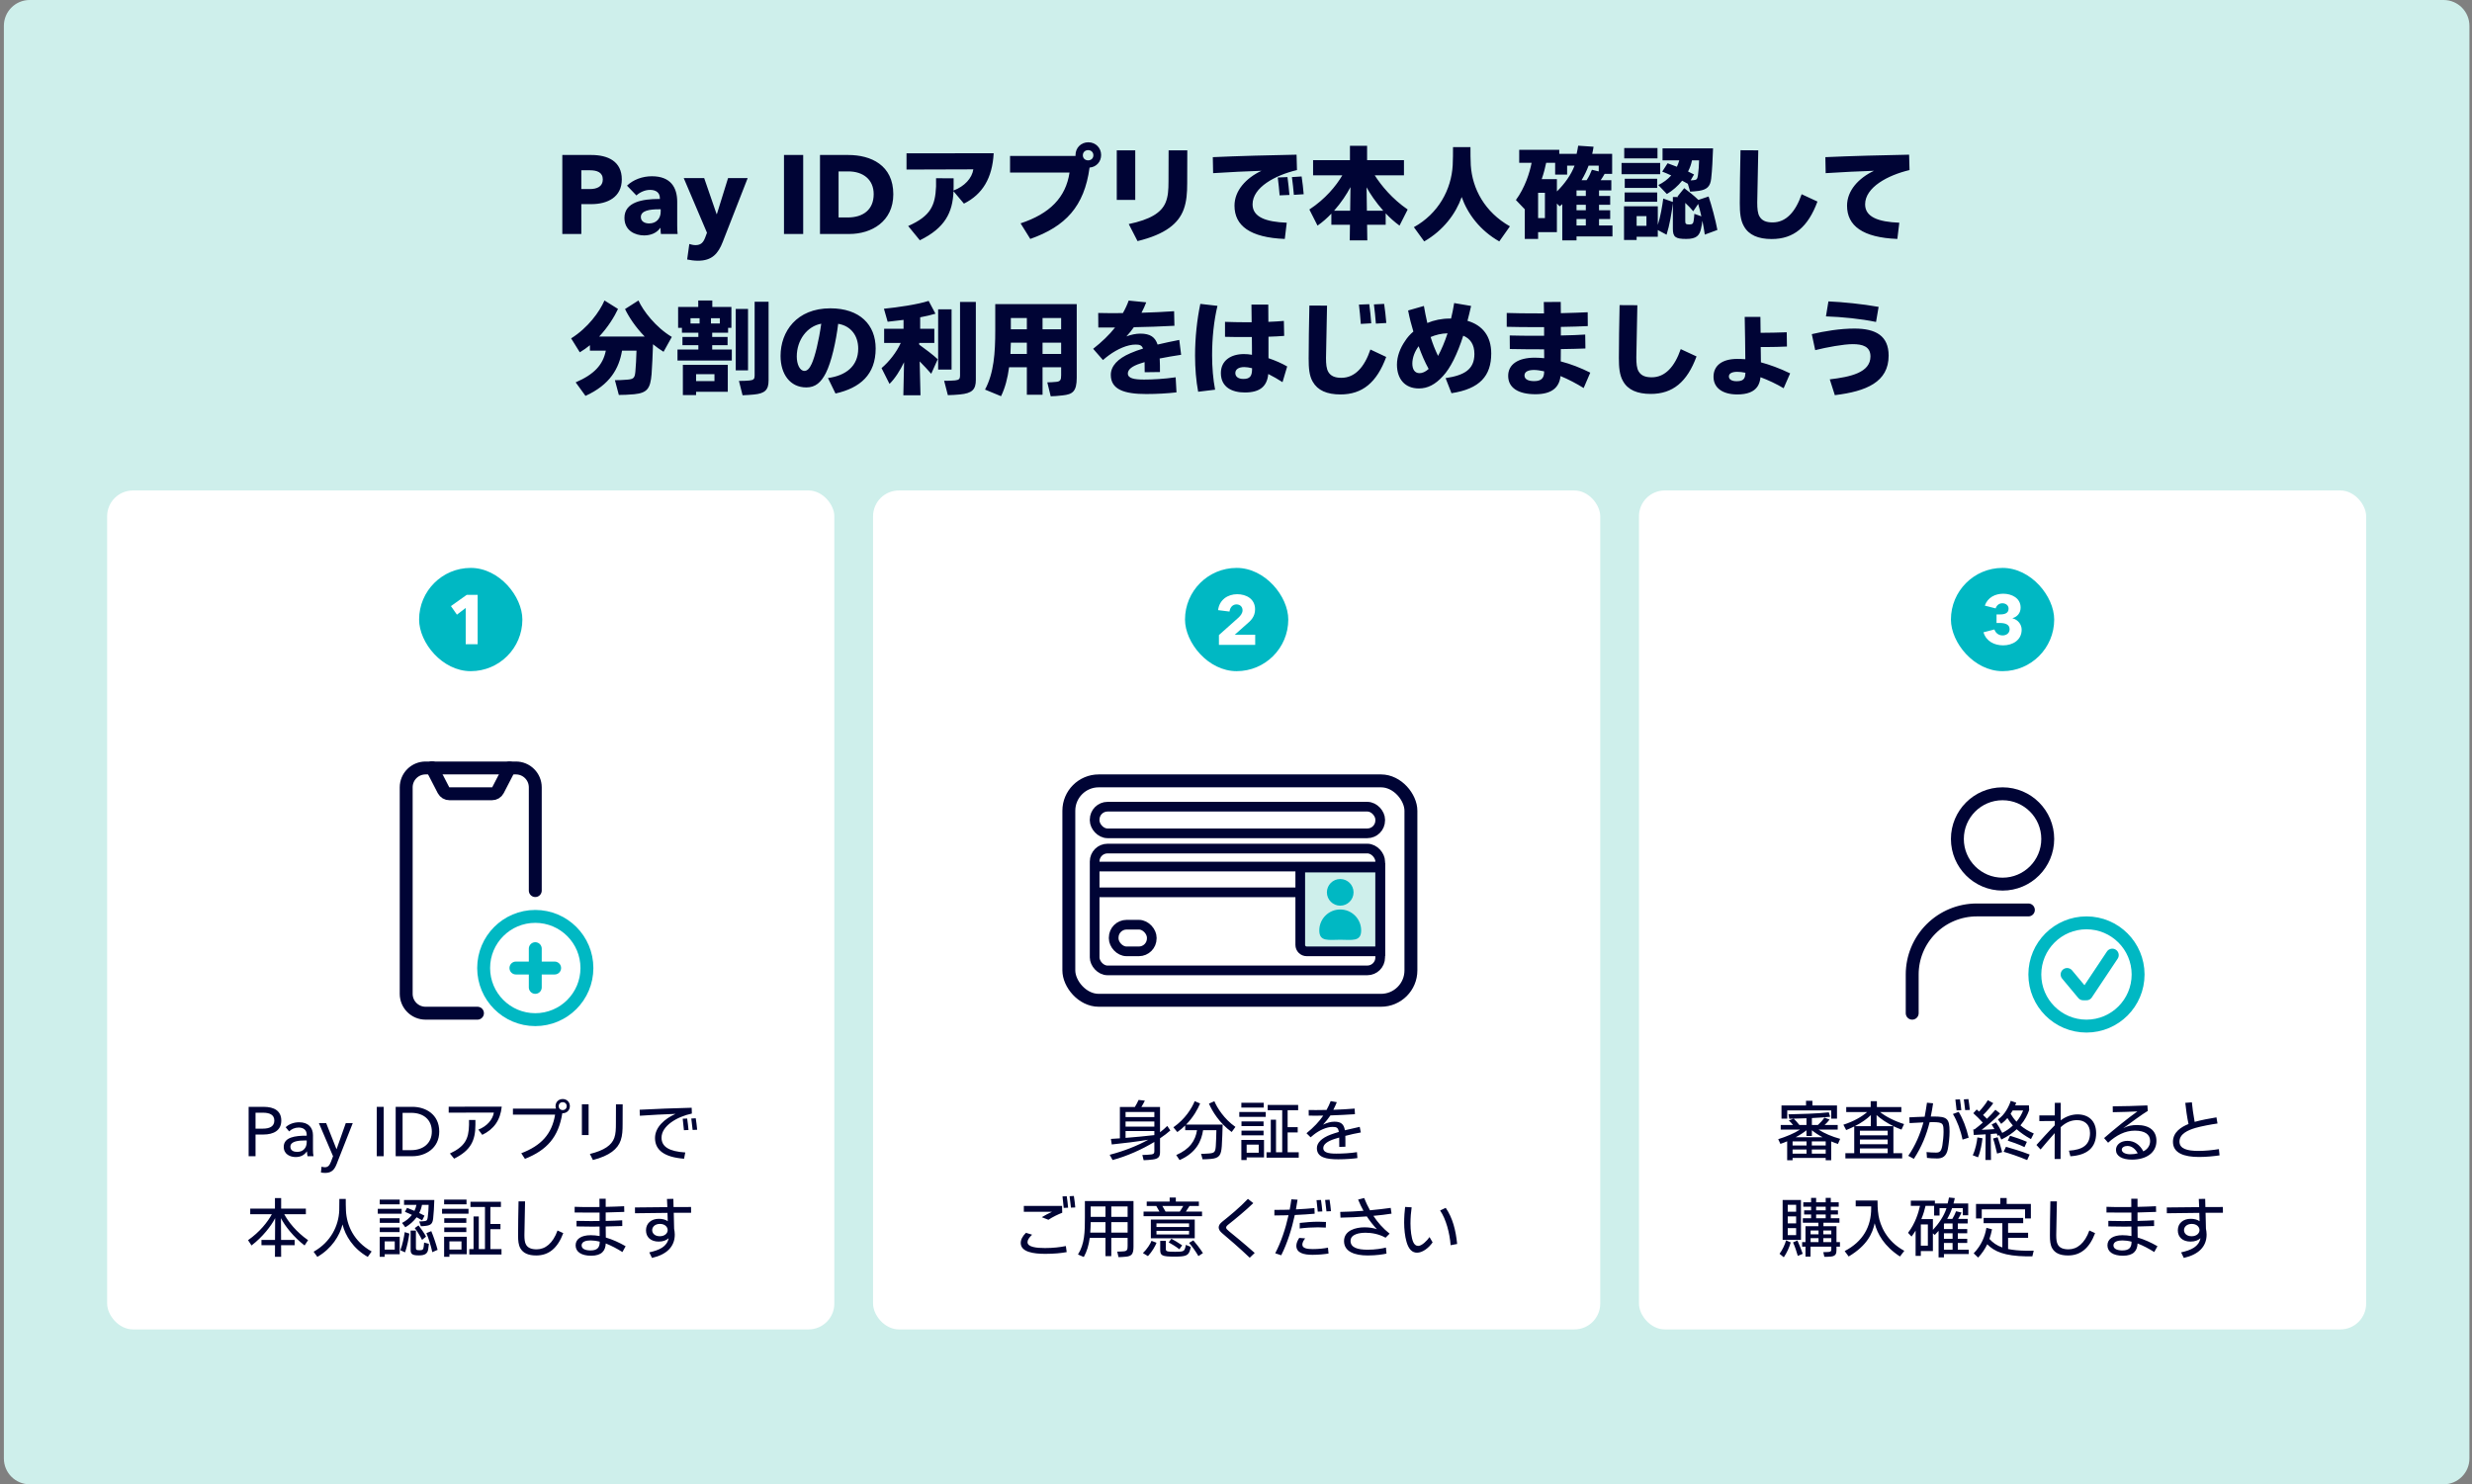
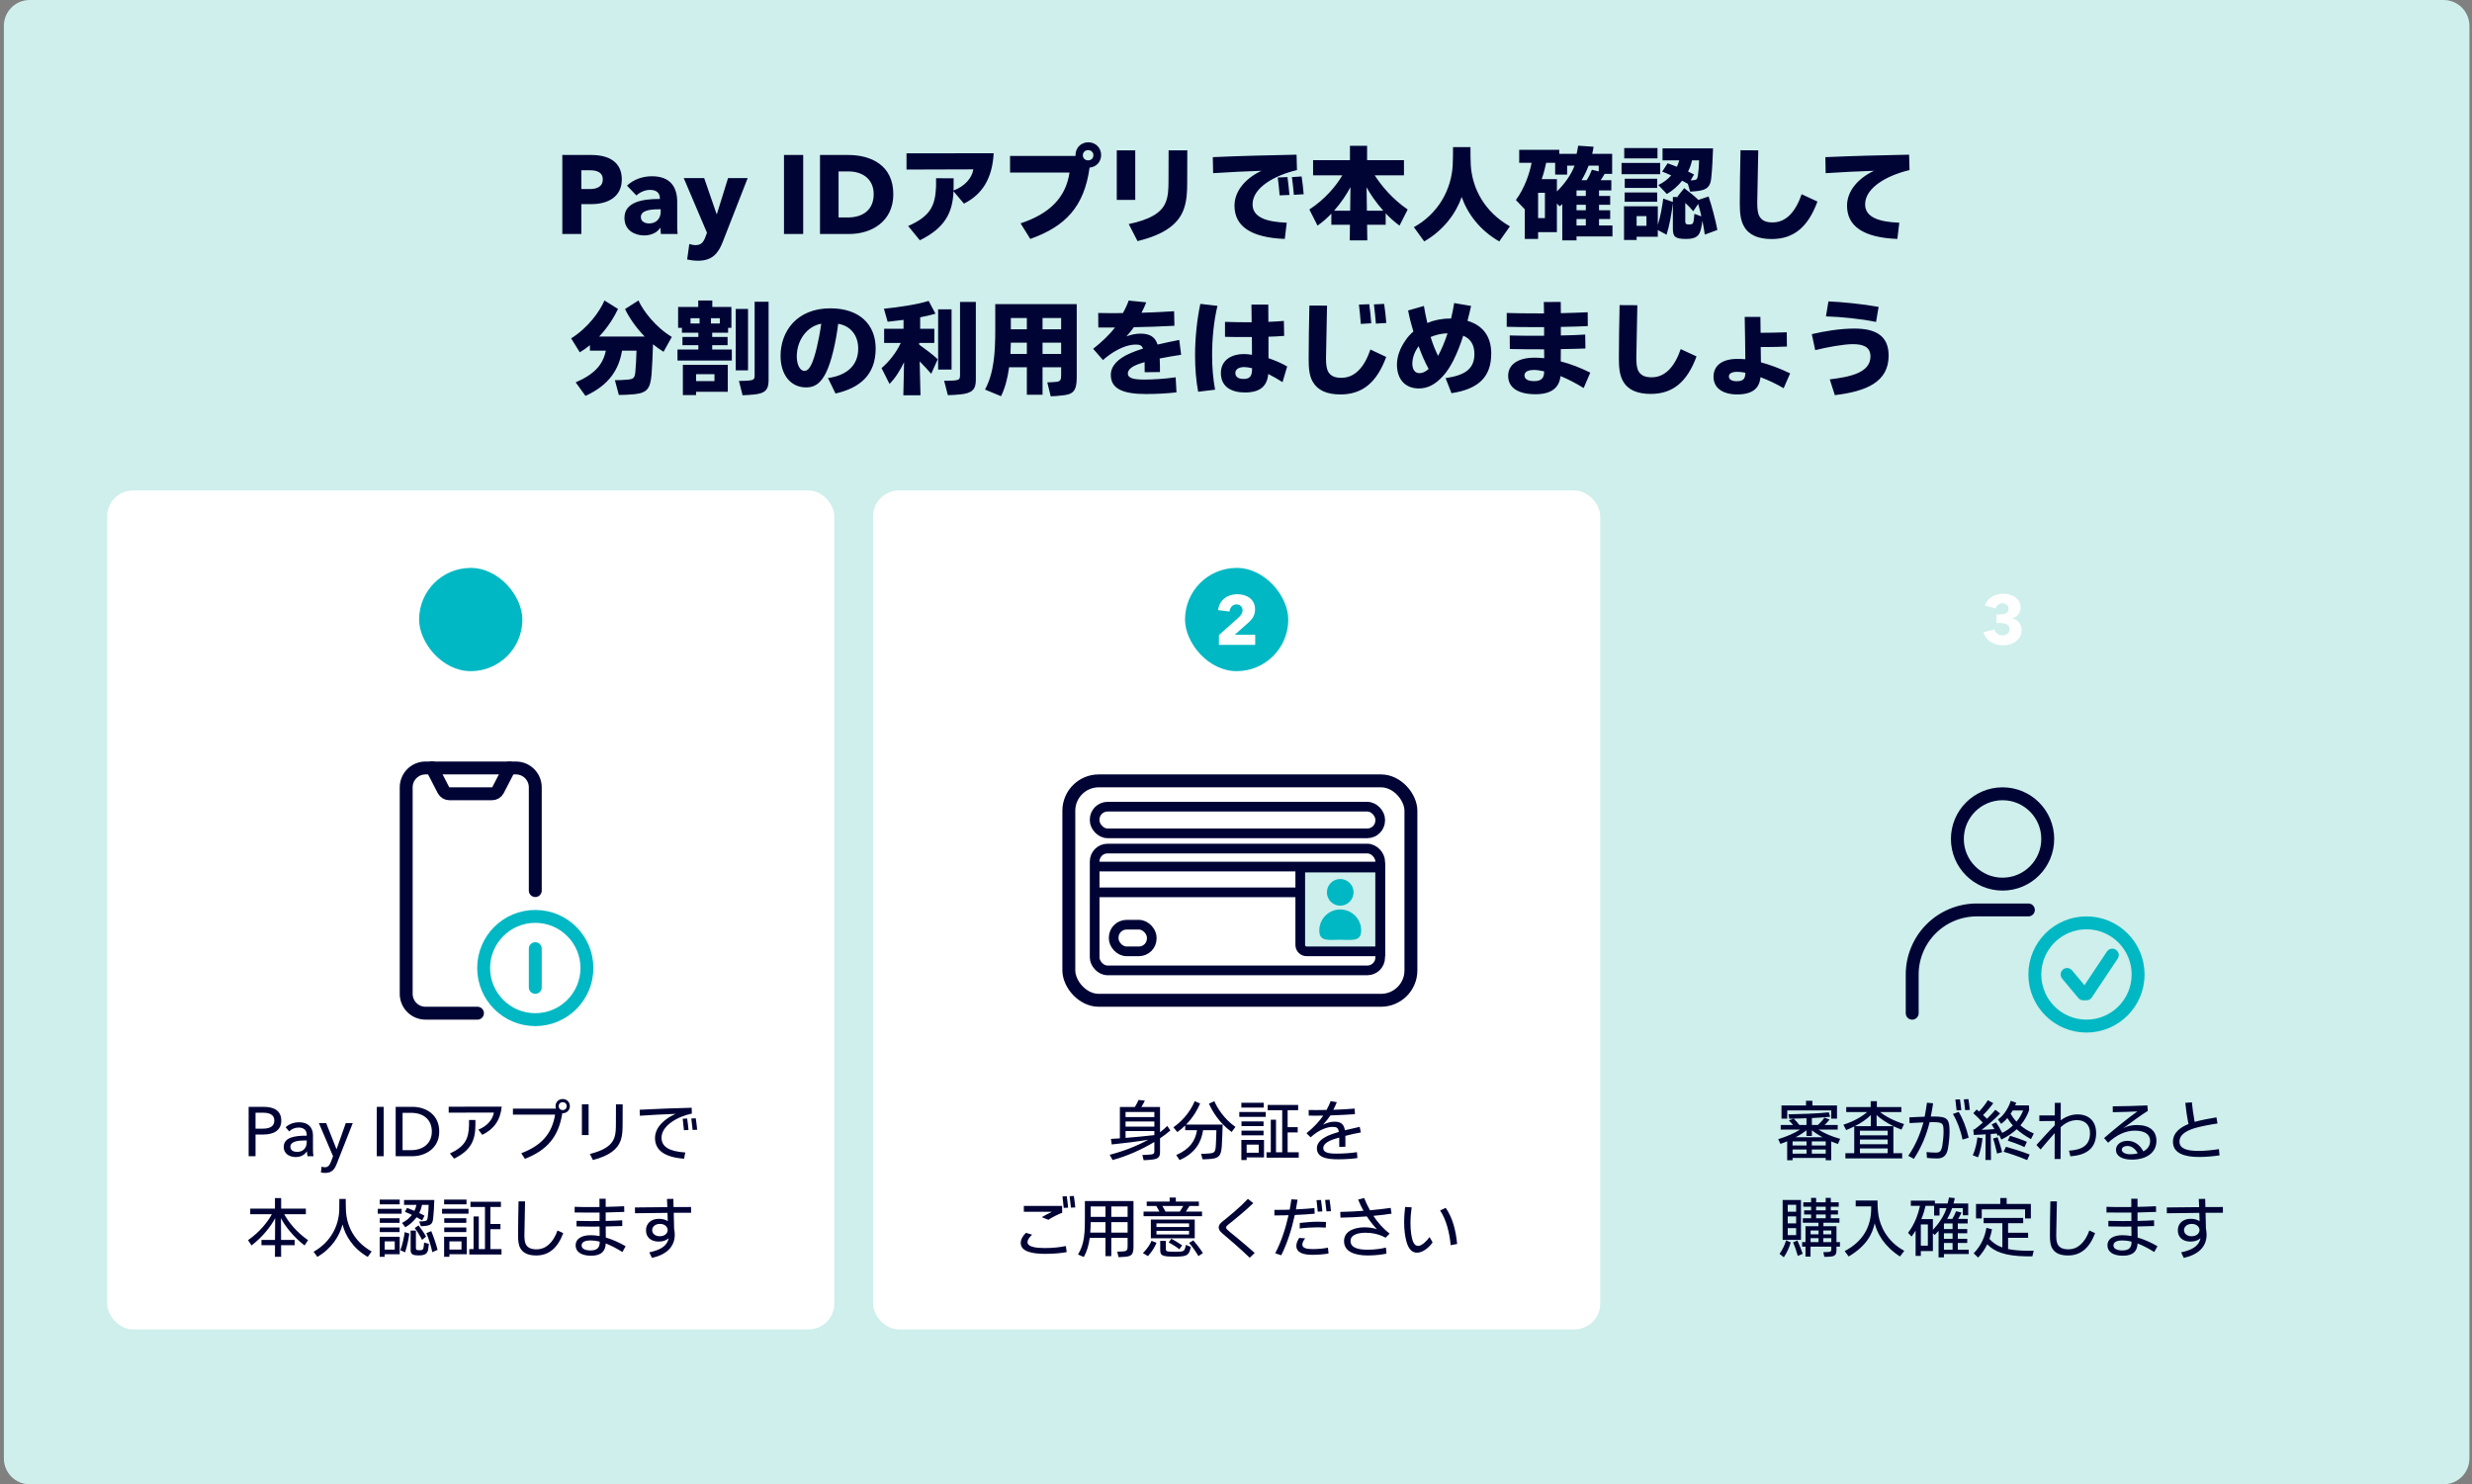
<svg xmlns="http://www.w3.org/2000/svg" width="383" height="230" viewBox="0 0 383 230" fill="none">
  <rect x="0" y="0" width="383" height="230" fill="#808080" stroke="none" />
  <path d="M0.6 4C0.6 1.791 2.391 0 4.6 0H378.6C380.809 0 382.6 1.791 382.6 4V226C382.6 228.209 380.809 230 378.6 230H4.6C2.391 230 0.6 228.209 0.6 226V4Z" fill="#CEEFEB" />
  <path d="M87.123 24.016H91.635C94.195 24.016 96.339 25.008 96.339 27.792C96.339 30.544 94.147 31.632 91.603 31.632H90.067V36.256H87.123V24.016ZM90.067 29.296H91.379C92.515 29.296 93.395 28.896 93.395 27.808C93.395 26.704 92.499 26.384 91.395 26.384H90.067V29.296ZM99.803 36.48C98.444 36.48 96.748 35.776 96.748 33.76C96.748 31.296 99.564 30.832 102.092 30.832H102.236V30.704C102.236 29.84 101.628 29.424 100.716 29.424C99.9 29.424 99.115 29.808 98.603 30.288L97.147 28.768C98.108 27.84 99.531 27.312 101.004 27.312C103.932 27.312 104.924 29.072 104.924 31.28V34.96C104.924 35.408 104.94 35.888 104.988 36.256H102.396C102.364 35.952 102.332 35.616 102.332 35.328H102.284C101.772 36.096 100.812 36.48 99.803 36.48ZM100.572 34.624C101.692 34.624 102.364 33.856 102.364 32.8V32.432H102.06C100.668 32.432 99.291 32.624 99.291 33.632C99.291 34.368 99.98 34.624 100.572 34.624ZM111.072 33.168L112.8 27.6H115.84L111.984 37.472C111.28 39.296 110.32 40.4 108.144 40.4C107.552 40.4 106.88 40.304 106.464 40.208L106.8 37.808C107.072 37.904 107.456 37.984 107.76 37.984C108.624 37.984 108.976 37.536 109.248 36.832L109.536 36.064L105.936 27.6H109.104L111.024 33.168H111.072ZM124.443 36.256H121.467V24.016H124.443V36.256ZM131.605 36.256H127.045V24.016H131.429C134.933 24.016 138.405 25.584 138.405 30.096C138.405 34.352 134.997 36.256 131.605 36.256ZM129.925 26.56V33.696H131.349C133.749 33.696 135.365 32.48 135.365 30.08C135.365 27.824 133.733 26.56 131.429 26.56H129.925ZM140.452 26.272V23.76L153.956 23.744C153.748 27.6 152.228 30.112 149.348 31.552L147.732 29.632C147.604 32.976 146.372 35.344 142.516 37.232L140.708 35.024C144.212 33.472 144.9 31.84 145.028 28.896V27.616L147.748 27.632V28.96C147.748 29.152 147.748 29.344 147.732 29.52C149.444 28.88 150.596 27.616 150.804 26.24L140.452 26.272ZM170.604 24.016C170.604 25.072 169.852 25.888 168.812 25.968C167.996 32 165.084 35.088 159.628 37.024L158.124 34.608C162.636 33.12 165.132 30.608 165.708 26.736H156.492V24.16H166.636V24.016C166.636 22.912 167.484 22.048 168.62 22.048C169.756 22.048 170.604 22.912 170.604 24.016ZM168.588 24.848C169.052 24.848 169.404 24.528 169.404 24.064C169.404 23.584 169.052 23.264 168.588 23.264C168.124 23.264 167.772 23.584 167.772 24.064C167.772 24.528 168.124 24.848 168.588 24.848ZM175.891 30.976H173.027V23.296H175.891V30.976ZM176.243 37.36L174.883 34.72C178.227 34.016 179.939 32.96 180.595 31.376C180.979 30.448 181.043 29.44 181.043 28.08L181.059 23.296H183.955L183.939 28.368C183.939 29.904 183.843 31.232 183.395 32.448C182.595 34.624 180.579 36.304 176.243 37.36ZM194.067 31.664C194.067 33.632 196.115 34.384 199.363 34.512L199.059 37.024C193.683 36.816 191.267 34.976 191.267 31.872C191.267 29.536 193.043 27.6 195.443 26.464C193.091 26.544 190.691 26.656 187.955 26.832L187.907 24.352C191.555 24.176 197.411 24.032 200.883 23.968L200.947 26.352C197.555 27.152 194.067 29.04 194.067 31.664ZM200.163 27.44L201.667 27.344C201.795 28.256 201.923 29.2 201.987 30.096L200.467 30.192C200.387 29.28 200.291 28.352 200.163 27.44ZM197.971 27.504L199.475 27.44C199.603 28.368 199.699 29.296 199.779 30.208L198.259 30.272C198.195 29.36 198.083 28.432 197.971 27.504ZM217.523 27.168H212.995C214.019 28.768 215.699 30.816 218.099 32.464L216.835 34.96C216.051 34.384 215.331 33.744 214.691 33.056V34.832H211.811L211.843 37.248H209.123L209.155 34.832H206.275V33.104C205.635 33.776 204.915 34.416 204.131 34.96L202.867 32.464C205.331 30.848 207.011 28.816 207.971 27.168H203.443V24.816H209.155V22.592H211.811V24.816H217.523V27.168ZM206.691 32.656H209.187L209.235 28.992C208.675 30.064 207.811 31.392 206.691 32.656ZM211.731 29.024L211.779 32.656H214.323C213.155 31.344 212.259 30 211.731 29.024ZM227.875 25.6C228.115 29.28 230.051 32.864 233.939 35.072L232.291 37.408C229.299 35.712 227.379 33.12 226.467 30.528C225.555 33.12 223.619 35.712 220.659 37.408L219.059 35.2C222.851 33.104 224.867 29.376 225.075 25.6C225.123 24.752 225.123 23.632 225.123 22.8H227.827C227.827 23.632 227.827 24.752 227.875 25.6ZM247.747 34.944H249.827V36.64H244.259V37.248H242.051V31.632L241.651 31.968L241.219 31.536V35.968H238.307V37.024H236.243V32.432L234.867 30.992C236.291 29.056 237.011 26.72 237.299 25.232H235.379V23.216H241.587V23.84H244.275C244.371 23.392 244.467 22.944 244.515 22.576L246.899 22.736C246.851 23.04 246.787 23.44 246.691 23.84H249.779V26.944H248.611C248.451 27.232 248.227 27.6 248.003 27.92H249.651V29.504H247.747V30.368H249.475V31.728H247.747V32.576H249.475V33.936H247.747V34.944ZM241.219 27.76V29.664C242.387 28.528 243.443 27.056 243.955 25.664H242.803V27.056H240.947V25.232H239.555C239.411 25.952 239.187 26.832 238.867 27.76H241.219ZM246.643 26.304L247.699 26.56V25.664H246.131C245.859 26.4 245.491 27.168 245.043 27.92H245.827C246.211 27.344 246.435 26.832 246.643 26.304ZM244.259 30.368H245.699V29.504H244.259V30.368ZM238.307 33.792H239.363V29.872H238.307V33.792ZM244.259 32.576H245.699V31.728H244.259V32.576ZM245.699 33.936H244.259V34.944H245.699V33.936ZM251.651 22.944H256.803V24.544H251.651V22.944ZM257.539 26.592L258.371 25.296C258.851 25.472 259.331 25.648 259.811 25.84C259.955 25.52 260.083 25.2 260.179 24.848H257.587V22.992H265.411C265.363 24.528 265.267 26.448 265.123 27.664C264.995 28.912 264.451 29.376 263.251 29.568C262.819 29.632 262.259 29.68 261.859 29.696L261.507 28.48C261.219 28.32 260.931 28.16 260.627 28C259.971 28.816 259.155 29.536 258.259 30.064L256.931 28.672C257.699 28.304 258.387 27.792 258.931 27.184C258.467 26.96 257.987 26.768 257.539 26.592ZM263.251 24.848H262.147C262.035 25.44 261.827 26.016 261.539 26.576C261.859 26.72 262.163 26.88 262.467 27.04L261.939 27.952C262.099 27.952 262.243 27.936 262.387 27.92C262.835 27.872 262.979 27.808 263.075 27.152C263.171 26.528 263.235 25.552 263.251 24.848ZM251.235 25.248H257.219V26.992H251.235V25.248ZM251.731 27.696H256.755V29.12H251.731V27.696ZM266.083 35.632L264.131 36.352C264.051 35.696 263.907 34.96 263.763 34.208C263.715 34.624 263.635 35.04 263.555 35.408C263.331 36.48 262.851 37.024 261.267 37.024C259.587 37.024 259.187 36.736 259.187 35.44V31.456C259.027 32.896 258.659 34.976 258.211 36.368L256.851 35.648V36.688H253.571V37.184H251.619V31.968H256.851V34.848C257.283 33.52 257.523 32 257.699 30.768L259.187 31.296V30.528H260.019C259.987 30.496 259.939 30.48 259.907 30.448L260.947 29.152C261.555 29.6 262.467 30.32 263.139 30.976L264.723 30.448C265.187 31.84 265.795 34.064 266.083 35.632ZM256.755 31.264H251.715V29.824H256.755V31.264ZM262.515 33.136L263.603 33.52C263.443 32.832 263.283 32.176 263.107 31.6L262.339 32.736C262.003 32.32 261.555 31.856 261.107 31.44V34.224C261.107 34.64 261.155 34.784 261.715 34.784C262.227 34.784 262.355 34.64 262.419 34.128C262.467 33.808 262.499 33.408 262.515 33.136ZM253.571 34.992H255.091V33.488H253.571V34.992ZM269.667 23.28L272.419 23.296C272.371 25.264 272.259 30.816 272.259 31.376C272.259 32.32 272.323 33.088 272.627 33.568C272.995 34.176 273.603 34.464 274.643 34.464C276.723 34.464 278.195 32.832 279.139 30.096L281.587 31.232C280.131 35.184 277.907 37.04 274.499 37.04C272.403 37.04 270.947 36.416 270.195 35.056C269.651 34.112 269.555 32.912 269.555 31.472C269.555 29.536 269.603 25.968 269.667 23.28ZM288.973 31.664C288.973 33.632 291.021 34.384 294.269 34.512L293.965 37.024C288.589 36.816 286.173 34.976 286.173 31.872C286.173 29.536 287.949 27.6 290.349 26.464C287.997 26.544 285.597 26.656 282.861 26.832L282.813 24.352C286.461 24.176 292.317 24.032 295.789 23.968L295.853 26.352C292.461 27.152 288.973 29.04 288.973 31.664ZM104.088 52.208L102.808 54.512C102.232 54.16 101.688 53.76 101.176 53.344C101.128 54.928 101.032 56.928 100.952 57.984C100.76 60.176 100.312 60.88 98.264 61.088C97.496 61.168 96.44 61.2 95.88 61.2L95.272 58.912C95.768 58.912 96.456 58.896 97.16 58.832C98.184 58.752 98.344 58.56 98.44 57.6C98.504 56.976 98.6 55.312 98.616 54.336H96.376C95.912 57.088 94.52 59.616 90.712 61.344L89.192 59.248C92.04 58.016 93.416 56.56 93.864 54.336H91.4V53.488C90.92 53.888 90.392 54.256 89.832 54.592L88.488 52.432C91.08 50.816 92.904 48.304 93.656 46.56L95.752 47.872C95.192 49.072 94.216 50.672 92.84 52.144H99.88C98.44 50.672 97.416 49.088 96.84 47.888L98.92 46.56C99.64 48.16 101.592 50.72 104.088 52.208ZM112.728 53.488H110.344V54.16H113.384V55.872H104.968V54.16H108.2V53.488H105.736V52.208H108.2V51.552H105.656V50.8H105.064V47.568H108.184V46.56H110.36V47.568H113.32V50.8H112.808V51.552H110.344V52.208H112.728V53.488ZM116.92 58.208V46.752H119.08V58.944C119.08 60.4 118.536 60.976 116.792 61.136C116.296 61.184 115.608 61.232 115.048 61.248L114.488 59.024C115.048 59.024 115.704 59.008 116.12 58.96C116.76 58.896 116.92 58.72 116.92 58.208ZM113.992 47.872H115.896V57.392H113.992V47.872ZM108.392 50.128V49.312H106.984V50.128H108.392ZM110.152 50.128H111.528V49.312H110.152V50.128ZM105.8 56.528H112.76V60.704H107.848V61.216H105.8V56.528ZM110.696 59.056V57.984H107.848V59.056H110.696ZM128.648 47.776C133.208 47.776 135.672 50.32 135.672 54C135.672 58.032 133.288 60.112 129.448 60.976L128.28 58.576C131.016 58.208 132.968 56.768 132.968 54.016C132.968 52.016 131.832 50.496 129.864 50.176C129.528 52.912 128.824 56.096 127.944 57.824C127.208 59.232 126.376 60.032 124.92 60.032C122.424 60.032 120.936 57.984 120.936 55.152C120.936 51.376 123.432 47.776 128.648 47.776ZM125.768 56.352C126.264 55.248 126.856 52.896 127.24 50.16C125.048 50.56 123.448 52.688 123.448 55.248C123.448 56.432 123.912 57.472 124.632 57.472C125.112 57.472 125.448 57.04 125.768 56.352ZM144.76 53.136H142.408L142.424 53.408C143.416 54.128 144.52 54.944 145.288 55.664L144.28 57.92C143.752 57.312 143.112 56.624 142.488 56L142.616 61.248H139.96L140.072 56.128C139.464 57.392 138.68 58.64 137.816 59.488L136.584 57.04C137.752 56.048 138.904 54.592 139.56 53.136H136.984V50.944H139.992V49.568C139.112 49.68 138.264 49.776 137.528 49.856L136.952 47.84C139.064 47.632 142.168 47.184 143.88 46.624L144.936 48.608C144.328 48.8 143.496 48.992 142.568 49.168V50.944H144.76V53.136ZM148.744 58.208V46.784H151.192V58.88C151.192 60.368 150.6 60.944 148.744 61.12C148.152 61.184 147.48 61.216 146.856 61.232L146.28 59.008C146.856 59.008 147.544 58.992 147.976 58.944C148.584 58.88 148.744 58.704 148.744 58.208ZM145.352 47.936H147.432V57.264H145.352V47.936ZM154.2 51.184V47.12H166.824V58.528C166.824 60.672 166.168 61.104 164.664 61.264C164.008 61.344 163.208 61.408 162.792 61.408L162.264 59.248C162.664 59.232 163.208 59.232 163.672 59.168C164.296 59.104 164.408 58.848 164.408 58.128V56.912H161.528V61.168H159.096V56.912H156.344C156.12 58.576 155.736 60.096 155.096 61.392L152.616 60.368C153.992 57.792 154.2 54.704 154.2 51.184ZM159.096 51.024V49.28H156.616V51.024H159.096ZM161.528 51.024H164.408V49.28H161.528V51.024ZM156.552 54.848H159.096V53.104H156.616C156.6 53.696 156.584 54.272 156.552 54.848ZM161.528 53.104V54.848H164.408V53.104H161.528ZM177.256 58.816C178.584 58.816 180.376 58.72 182.152 58.464L182.28 60.8C180.92 60.96 179.224 61.056 177.592 61.056C174.216 61.056 172.104 60.368 172.104 58.096C172.104 56.72 173.176 55.568 175.16 54.72C175.752 54.464 176.392 54.224 177.096 54.016C176.904 53.488 176.552 53.392 175.944 53.392C174.68 53.392 173.128 54.08 171.8 55.056C171.496 55.28 171.176 55.536 170.888 55.792L169.368 54.048C170.68 53.024 171.88 51.872 172.76 50.752H171.704C171.224 50.752 170.648 50.752 170.168 50.752L170.152 48.496C170.744 48.512 171.48 48.528 172.2 48.528C172.744 48.528 173.352 48.528 173.976 48.512C174.36 47.84 174.664 47.168 174.872 46.576L177.592 46.848C177.416 47.328 177.16 47.888 176.856 48.464C178.552 48.416 180.312 48.336 181.912 48.224L181.96 50.48C179.864 50.592 177.72 50.672 175.672 50.704C175.352 51.168 174.984 51.632 174.52 52.128C175.224 51.856 176.008 51.696 176.68 51.696C178.248 51.696 178.984 52.272 179.352 53.392C180.456 53.12 181.592 52.896 182.712 52.672L183 54.976C181.832 55.152 180.696 55.344 179.672 55.552C179.688 55.632 179.688 55.696 179.688 55.776C179.72 56.336 179.72 56.96 179.72 57.648L177.352 57.68C177.352 57.072 177.352 56.56 177.336 56.112C177.112 56.176 176.888 56.256 176.68 56.32C175.384 56.736 174.744 57.264 174.744 57.872C174.744 58.624 175.704 58.816 177.256 58.816ZM185.973 47.088L188.629 47.392C188.069 49.712 187.797 52.416 187.797 55.04C187.797 56.944 187.957 58.8 188.261 60.384L185.637 60.704C185.317 59.008 185.157 57.072 185.157 55.088C185.157 52.336 185.461 49.52 185.973 47.088ZM199.429 56.784L198.709 59.216C198.037 58.784 197.237 58.32 196.501 57.952C196.309 59.888 195.189 60.816 192.869 60.816C190.933 60.816 189.157 60.032 189.157 57.808C189.157 55.84 190.741 54.864 192.725 54.864C193.125 54.864 193.541 54.896 193.973 54.976V53.952C193.973 53.392 193.957 52.816 193.957 52.224H193.141C191.893 52.224 190.709 52.224 189.797 52.192V49.872C190.741 49.904 191.909 49.936 193.157 49.936H193.925C193.925 48.992 193.909 48.048 193.893 47.2H196.501C196.501 48.032 196.517 48.944 196.517 49.872C197.365 49.84 198.181 49.792 198.917 49.728L198.965 52.048C198.261 52.112 197.413 52.144 196.533 52.176V54.496C196.533 54.832 196.533 55.168 196.533 55.504C197.541 55.84 198.645 56.32 199.429 56.784ZM192.645 58.72C193.669 58.72 193.973 58.272 193.989 57.232V57.056C193.541 56.944 193.125 56.88 192.773 56.88C191.893 56.88 191.397 57.248 191.397 57.808C191.397 58.384 191.877 58.72 192.645 58.72ZM214.789 50.048L213.173 50.144C213.093 49.152 212.997 48.16 212.869 47.168L214.453 47.088C214.597 48.064 214.709 49.072 214.789 50.048ZM212.453 50.096L210.837 50.192C210.773 49.2 210.661 48.192 210.549 47.2L212.149 47.136C212.293 48.128 212.373 49.12 212.453 50.096ZM202.869 47.344L205.605 47.36C205.557 49.328 205.445 54.896 205.445 55.456C205.445 56.4 205.509 57.152 205.813 57.648C206.181 58.256 206.805 58.544 207.829 58.544C209.909 58.544 211.397 56.912 212.325 54.16L214.773 55.312C213.317 59.264 211.093 61.12 207.685 61.12C205.589 61.12 204.149 60.496 203.381 59.136C202.837 58.192 202.757 56.992 202.757 55.552C202.757 53.616 202.805 50.048 202.869 47.344ZM227.365 49.712C229.717 50.4 231.045 52.112 231.045 54.768C231.045 58.24 229.285 60.256 224.885 60.928L223.973 58.592C226.853 58.16 228.437 57.264 228.437 54.848C228.437 53.392 227.813 52.48 226.709 52.016C225.781 54.912 224.709 57.056 223.557 58.288C222.373 59.584 221.205 60.192 219.829 60.192C217.669 60.192 216.437 58.72 216.437 56.496C216.437 55.216 216.949 53.904 217.701 52.832C218.021 52.32 218.453 51.824 218.981 51.376C218.661 50.32 218.405 49.344 218.165 48.112L220.613 47.408C220.757 48.176 220.901 49.056 221.141 50.048C222.165 49.616 223.349 49.36 224.645 49.36H224.821C225.013 48.576 225.173 47.776 225.301 46.96L227.925 47.408C227.749 48.208 227.557 48.976 227.365 49.712ZM221.653 52.224C221.989 53.312 222.357 54.224 222.805 55.152C223.333 54.176 223.845 52.976 224.277 51.648C223.317 51.664 222.405 51.904 221.653 52.224ZM218.821 56.336C218.821 57.184 219.157 57.824 219.941 57.824C220.341 57.824 220.853 57.632 221.349 57.168C220.757 56.096 220.261 54.944 219.797 53.648C219.189 54.448 218.821 55.44 218.821 56.336ZM246.389 57.744L245.365 60.128C244.261 59.44 242.981 58.768 241.781 58.272C241.589 60.032 240.437 61.088 237.893 61.088C235.285 61.088 233.669 60.128 233.669 58.24C233.669 56.448 235.221 55.424 237.781 55.424C238.261 55.424 238.757 55.456 239.253 55.504C239.237 55.072 239.237 54.608 239.237 54.128H239.029C237.285 54.128 235.381 54.112 233.925 54.08L233.909 51.984C235.077 52.016 236.533 52.032 238.005 52.032H239.237C239.237 51.568 239.237 51.12 239.237 50.688H238.597C236.709 50.688 234.741 50.688 233.445 50.64V48.496C234.677 48.544 236.533 48.56 238.357 48.56H239.221C239.205 47.744 239.205 47.104 239.189 46.8L241.813 46.784C241.813 47.056 241.829 47.68 241.829 48.528C243.429 48.496 244.917 48.432 245.989 48.384L246.005 50.528C244.933 50.592 243.429 50.624 241.829 50.656V51.712C241.829 51.808 241.829 51.888 241.829 51.984C243.349 51.952 244.789 51.904 245.605 51.84L245.637 54C244.789 54.032 243.285 54.08 241.829 54.096C241.829 54.768 241.829 55.424 241.813 56C243.381 56.4 244.949 57.024 246.389 57.744ZM237.701 59.056C238.837 59.056 239.221 58.544 239.237 57.696V57.536C238.645 57.408 238.085 57.328 237.685 57.328C236.917 57.328 236.197 57.52 236.197 58.176C236.197 58.816 236.853 59.056 237.701 59.056ZM250.933 47.28L253.685 47.296C253.637 49.264 253.525 54.816 253.525 55.376C253.525 56.32 253.589 57.088 253.893 57.568C254.261 58.176 254.869 58.464 255.909 58.464C257.989 58.464 259.461 56.832 260.405 54.096L262.853 55.232C261.397 59.184 259.173 61.04 255.765 61.04C253.669 61.04 252.213 60.416 251.461 59.056C250.917 58.112 250.821 56.912 250.821 55.472C250.821 53.536 250.869 49.968 250.933 47.28ZM277.356 57.856L276.348 60.16C275.26 59.504 273.996 58.912 272.764 58.448C272.7 59.04 272.556 59.504 272.3 59.888C271.756 60.704 270.716 61.12 269.164 61.12C266.876 61.12 265.484 60.096 265.484 58.384C265.484 56.624 266.844 55.616 269.164 55.616C269.58 55.616 269.996 55.632 270.412 55.664C270.396 53.856 270.364 51.072 270.316 49.104H272.748C272.748 49.824 272.764 50.672 272.78 51.568H272.924C274.06 51.568 275.5 51.536 276.828 51.488L276.86 53.696C275.836 53.744 274.684 53.776 273.644 53.776H272.796C272.796 54.112 272.812 54.432 272.812 54.768C272.812 55.264 272.828 55.728 272.828 56.144C274.124 56.496 275.724 57.056 277.356 57.856ZM270.22 58.656C270.364 58.432 270.412 58.144 270.428 57.76C269.964 57.664 269.532 57.616 269.164 57.616C268.3 57.616 267.868 57.888 267.868 58.336C267.868 58.784 268.3 59.072 269.068 59.072C269.692 59.072 270.044 58.928 270.22 58.656ZM282.904 49.024L283.288 46.704C285.512 46.8 288.552 47.104 291.064 47.552L290.664 49.888C288.376 49.408 285.368 49.104 282.904 49.024ZM281.24 54.256L280.712 51.776C282.68 51.312 285.096 50.912 287.32 50.912C290.664 50.912 292.616 52.064 292.616 55.104C292.616 59.2 289.16 60.64 284.28 61.232L283.496 58.784C286.696 58.4 289.8 57.744 289.8 55.232C289.8 53.68 288.568 53.328 287.048 53.328C285.64 53.328 283.032 53.808 281.24 54.256Z" fill="#000435" />
  <rect x="16.6" y="76" width="112.667" height="130" rx="4" fill="white" />
  <rect x="64.934" y="88" width="16" height="16" rx="8" fill="#00B8C3" />
-   <path d="M74.004 99.825H72.154V94.205L70.794 95.245L69.864 93.915L72.314 92.175H74.004V99.825Z" fill="white" />
  <path d="M73.977 157H65.934C65.138 157 64.375 156.684 63.812 156.121C63.25 155.559 62.934 154.796 62.934 154V122C62.934 121.204 63.25 120.441 63.812 119.879C64.375 119.316 65.138 119 65.934 119H66.934" stroke="#000435" stroke-width="2" stroke-linecap="round" stroke-linejoin="round" />
  <path d="M66.934 119H79.934C80.729 119 81.492 119.316 82.055 119.879C82.618 120.441 82.934 121.204 82.934 122V138" stroke="#000435" stroke-width="2" stroke-linecap="round" stroke-linejoin="round" />
  <path d="M78.934 119L77.153 122.447C77.064 122.615 76.931 122.756 76.768 122.853C76.605 122.95 76.419 123.001 76.229 123H69.638C69.448 123.001 69.261 122.95 69.098 122.853C68.935 122.755 68.802 122.615 68.714 122.447L66.934 119" stroke="#000435" stroke-width="2" stroke-linecap="round" stroke-linejoin="round" />
  <path d="M82.934 158C87.352 158 90.934 154.418 90.934 150C90.934 145.582 87.352 142 82.934 142C78.515 142 74.934 145.582 74.934 150C74.934 154.418 78.515 158 82.934 158Z" stroke="#00B8C3" stroke-width="2" stroke-linecap="round" stroke-linejoin="round" />
-   <path d="M79.934 150H85.934" stroke="#00B8C3" stroke-width="2" stroke-linecap="round" stroke-linejoin="round" />
  <path d="M82.934 147V153" stroke="#00B8C3" stroke-width="2" stroke-linecap="round" stroke-linejoin="round" />
  <path d="M38.522 171.51H40.852C42.502 171.51 43.582 172.15 43.582 173.64C43.582 175.17 42.392 175.8 40.802 175.8H39.592V179.16H38.522V171.51ZM39.592 174.89H40.722C41.772 174.89 42.502 174.55 42.502 173.64C42.502 172.72 41.752 172.42 40.742 172.42H39.592V174.89ZM45.811 179.29C45.001 179.29 43.961 178.89 43.961 177.71C43.961 176.2 45.761 175.98 47.461 175.98H47.521V175.84C47.521 175.09 47.011 174.72 46.261 174.72C45.681 174.72 45.141 174.97 44.801 175.32L44.261 174.67C44.761 174.19 45.521 173.9 46.351 173.9C47.821 173.9 48.491 174.78 48.491 175.91V178.14C48.491 178.49 48.511 178.91 48.571 179.16H47.651C47.601 178.93 47.561 178.66 47.561 178.43H47.531C47.161 178.98 46.581 179.29 45.811 179.29ZM46.041 178.49C46.991 178.49 47.521 177.85 47.521 176.99V176.72H47.271C46.271 176.72 44.991 176.83 44.991 177.69C44.991 178.3 45.531 178.49 46.041 178.49ZM52.151 178.06L53.571 174.04H54.651L52.16 180.37C51.831 181.22 51.391 181.75 50.391 181.75C50.17 181.75 49.95 181.73 49.721 181.68L49.821 180.78C49.98 180.83 50.16 180.87 50.331 180.87C50.85 180.87 51.06 180.56 51.281 180.01L51.6 179.16L49.41 174.04H50.541L52.13 178.06H52.151ZM59.445 179.16H58.375V171.51H59.445V179.16ZM63.925 179.16H61.305V171.51H63.925C65.885 171.51 68.055 172.63 68.055 175.34C68.055 177.95 65.885 179.16 63.925 179.16ZM62.375 172.44V178.22H63.715C65.555 178.22 66.905 177.16 66.905 175.34C66.905 173.45 65.555 172.44 63.715 172.44H62.375ZM69.518 171.49L77.738 171.48C77.518 173.59 76.518 174.98 74.718 175.85L74.118 175.04C75.458 174.51 76.328 173.5 76.518 172.4L69.518 172.41V171.49ZM72.668 173.54L73.658 173.55V174.29C73.658 176.74 72.928 178.27 70.358 179.54L69.708 178.74C72.018 177.66 72.628 176.51 72.668 174.3V173.54ZM87.182 170.3C87.822 170.3 88.292 170.77 88.292 171.4C88.292 172.03 87.822 172.5 87.182 172.5H87.122C86.542 176.18 84.762 178.21 81.332 179.57L80.762 178.7C83.832 177.53 85.512 175.74 86.002 172.72H79.472V171.79H86.142C86.092 171.67 86.072 171.54 86.072 171.4C86.072 170.77 86.542 170.3 87.182 170.3ZM87.182 172.01C87.542 172.01 87.802 171.76 87.802 171.4C87.802 171.04 87.542 170.79 87.182 170.79C86.822 170.79 86.562 171.04 86.562 171.4C86.562 171.76 86.822 172.01 87.182 172.01ZM91.195 175.88H90.155V171.11H91.195V175.88ZM91.865 179.75L91.395 178.81C93.625 178.26 94.775 177.45 95.175 176.32C95.405 175.68 95.425 174.96 95.425 174.06L95.435 171.12H96.475L96.465 174.14C96.465 175.12 96.435 175.93 96.175 176.69C95.715 178.04 94.465 179.08 91.865 179.75ZM102.495 176.29C102.495 177.7 103.675 178.42 106.175 178.58L105.985 179.55C102.805 179.31 101.485 178.13 101.485 176.34C101.485 174.66 102.985 173.35 104.665 172.6C102.885 172.66 100.885 172.77 99.135 172.89L99.105 171.96C101.365 171.83 104.535 171.72 107.165 171.65L107.195 172.55C104.865 173.05 102.495 174.47 102.495 176.29ZM107.105 173.32L107.795 173.28C107.885 173.86 107.965 174.47 108.015 175.06L107.315 175.09C107.255 174.5 107.185 173.91 107.105 173.32ZM105.775 173.35L106.465 173.32C106.555 173.91 106.625 174.51 106.675 175.1L105.965 175.13C105.915 174.54 105.845 173.94 105.775 173.35ZM47.39 188.15H44.04C44.68 189.34 45.93 190.92 47.73 192.17L47.19 192.99C45.46 191.67 44.12 189.93 43.53 188.76L43.55 192.13H45.65V192.95H43.55L43.56 194.75H42.6L42.61 192.95H40.51V192.13H42.61L42.63 188.76C42.04 189.93 40.7 191.67 38.97 192.99L38.43 192.17C40.23 190.92 41.48 189.34 42.12 188.15H38.77V187.28H42.6V185.65H43.56V187.28H47.39V188.15ZM53.6 187.59C53.71 189.87 54.81 192.37 57.58 193.92L56.98 194.76C54.68 193.46 53.5 191.45 53.07 189.74C52.63 191.45 51.42 193.46 49.17 194.76L48.59 193.96C51.29 192.44 52.46 189.91 52.56 187.59C52.58 187.02 52.58 186.35 52.58 185.78H53.57C53.57 186.35 53.57 187.02 53.6 187.59ZM58.83 185.88H61.93V186.62H58.83V185.88ZM62.8 190.17L62.29 189.5C62.91 189.18 63.43 188.76 63.82 188.25C63.45 188.08 63.08 187.91 62.74 187.78L63.07 187.16C63.45 187.31 63.83 187.46 64.21 187.63C64.35 187.34 64.46 187.03 64.52 186.7H62.6V185.94H67.29C67.27 186.9 67.19 188.09 67.11 188.81C67.02 189.62 66.75 189.85 66 189.95C65.73 189.99 65.47 190 65.21 190.01L64.95 189.27C65.33 189.26 65.55 189.25 65.82 189.21C66.12 189.16 66.2 189.11 66.27 188.63C66.35 188.1 66.4 187.29 66.41 186.7H65.38C65.3 187.14 65.16 187.56 64.95 187.96C65.23 188.09 65.5 188.22 65.77 188.37L65.41 189.1C65.14 188.94 64.85 188.78 64.55 188.62C64.08 189.25 63.47 189.78 62.8 190.17ZM58.53 187.31H62.23V188.07H58.53V187.31ZM58.84 188.77H61.91V189.49H58.84V188.77ZM64.26 190.3L64.84 189.88C65.19 190.32 65.74 191.08 66.01 191.62L65.39 192.13C65.1 191.54 64.61 190.73 64.26 190.3ZM61.91 190.92H58.84V190.2H61.91V190.92ZM65.65 193.16C65.68 192.93 65.7 192.68 65.71 192.54L66.45 192.74C66.43 193.01 66.39 193.32 66.34 193.6C66.23 194.22 65.89 194.53 64.9 194.53C63.91 194.53 63.62 194.35 63.62 193.67V190.68H64.44V193.3C64.44 193.65 64.47 193.73 65.03 193.73C65.5 193.73 65.59 193.61 65.65 193.16ZM66.06 191.08L66.82 190.77C67.15 191.55 67.56 192.75 67.8 193.67L66.98 194.03C66.76 193.03 66.4 191.85 66.06 191.08ZM62.76 194.06L62.03 193.73C62.38 192.79 62.57 191.81 62.71 190.92L63.42 191.15C63.3 192.04 63.07 193.16 62.76 194.06ZM59.6 194.75H58.83V191.64H61.93V194.35H59.6V194.75ZM61.16 192.36H59.6V193.63H61.16V192.36ZM68.81 185.88H72.28V186.62H68.81V185.88ZM75.98 190.47V193.55H77.7V194.39H72.71V193.55H73.37V188.5H74.18V193.55H75.14V187.03H72.89V186.22H77.61V187.03H75.98V189.66H77.54V190.47H75.98ZM72.59 188.07H68.49V187.31H72.59V188.07ZM68.83 188.77H72.25V189.49H68.83V188.77ZM72.25 190.92H68.83V190.2H72.25V190.92ZM68.81 191.64H72.32V194.35H69.63V194.75H68.81V191.64ZM71.5 193.62V192.36H69.63V193.62H71.5ZM80.34 186.16H81.35C81.32 187.27 81.25 191.07 81.25 191.38C81.25 192.02 81.3 192.53 81.51 192.88C81.79 193.36 82.32 193.59 83.16 193.59C84.47 193.59 85.67 192.67 86.38 190.67L87.27 191.08C86.39 193.42 85.02 194.54 83.08 194.54C81.85 194.54 81.05 194.18 80.62 193.42C80.33 192.91 80.27 192.26 80.27 191.45C80.27 190.07 80.3 187.87 80.34 186.16ZM96.934 193.11L96.434 194.01C95.634 193.5 94.724 193.02 93.854 192.68C93.804 193.79 93.244 194.58 91.584 194.58C90.024 194.58 89.184 193.95 89.184 192.97C89.184 191.99 90.044 191.4 91.524 191.4C91.974 191.4 92.444 191.45 92.904 191.53C92.904 191.08 92.894 190.58 92.894 190.06C92.454 190.07 92.034 190.07 91.694 190.07C90.964 190.07 90.114 190.06 89.324 190.04V189.18C90.044 189.2 90.794 189.21 91.504 189.21C91.924 189.21 92.404 189.21 92.894 189.2V187.89C92.434 187.9 91.994 187.9 91.604 187.9C90.634 187.9 89.704 187.89 89.034 187.88V187C89.654 187.03 90.474 187.04 91.324 187.04C91.814 187.04 92.344 187.04 92.884 187.03C92.884 186.47 92.874 186.01 92.874 185.75H93.844V187.01C94.904 186.99 95.934 186.95 96.704 186.91L96.724 187.79C95.914 187.83 94.874 187.86 93.844 187.88V188.94C93.844 189.02 93.844 189.1 93.844 189.19C94.834 189.17 95.794 189.13 96.404 189.09L96.414 189.98C95.874 190.01 94.864 190.03 93.844 190.05C93.854 190.67 93.854 191.27 93.864 191.76C94.894 192.06 95.934 192.53 96.934 193.11ZM91.504 193.76C92.604 193.76 92.904 193.24 92.914 192.49V192.4C92.394 192.27 91.884 192.21 91.504 192.21C90.824 192.21 90.114 192.38 90.114 192.98C90.114 193.55 90.754 193.76 91.504 193.76ZM104.387 187.93L104.447 190.41C104.497 190.67 104.547 190.97 104.547 191.3C104.547 193.2 103.267 194.41 101.017 194.92L100.597 194.06C102.167 193.71 103.337 193.18 103.597 191.87C103.237 192.2 102.717 192.39 102.057 192.39C100.847 192.39 100.087 191.72 100.087 190.64C100.087 189.56 100.907 188.86 102.077 188.86C102.627 188.86 103.107 188.98 103.457 189.23C103.447 188.81 103.437 188.37 103.417 187.94C101.747 187.95 100.067 187.97 98.387 188L98.377 187.1C100.057 187.08 101.717 187.06 103.397 187.05C103.377 186.5 103.357 186.04 103.337 185.78L104.327 185.77L104.357 187.04C105.257 187.04 106.157 187.03 107.067 187.03L107.077 187.92C106.177 187.92 105.277 187.93 104.387 187.93ZM102.227 191.56C103.017 191.56 103.447 191.09 103.447 190.61C103.447 190.13 103.027 189.65 102.247 189.65C101.467 189.65 101.047 190.13 101.047 190.61C101.047 191.1 101.437 191.56 102.227 191.56Z" fill="#000435" />
  <rect x="135.267" y="76" width="112.667" height="130" rx="4" fill="white" />
  <rect x="183.6" y="88" width="16" height="16" rx="8" fill="#00B8C3" />
  <path d="M194.475 99.925H188.855V98.405L191.895 95.695C192.235 95.375 192.515 95.005 192.515 94.565C192.515 94.035 192.135 93.655 191.575 93.655C190.985 93.655 190.575 94.115 190.495 94.765L188.725 94.545C188.915 92.945 190.215 92.075 191.685 92.075C193.085 92.075 194.455 92.795 194.455 94.415C194.455 95.545 193.805 96.185 193.085 96.775L191.305 98.355H194.475V99.925Z" fill="white" />
  <rect x="165.6" y="121" width="53" height="34" rx="4.632" fill="white" stroke="#000435" stroke-width="2" />
  <path d="M201.455 134.438H213.842V147.416H202.455C201.902 147.416 201.455 146.968 201.455 146.416V134.438Z" fill="#CEEFEB" stroke="#000435" stroke-width="1.5" />
  <rect x="169.6" y="125" width="44.242" height="4.129" rx="2" stroke="#000435" stroke-width="1.5" />
  <rect x="172.55" y="143.287" width="5.899" height="4.129" rx="2" stroke="#000435" stroke-width="1.5" />
  <rect x="169.6" y="131.489" width="44.242" height="18.877" rx="2" stroke="#000435" stroke-width="1.5" />
  <ellipse cx="207.648" cy="138.273" rx="2.065" ry="2.065" fill="#00B8C3" />
  <path d="M210.893 144.175C210.893 145.969 209.44 145.619 207.648 145.619C205.856 145.619 204.404 145.969 204.404 144.175C204.404 142.381 205.856 140.927 207.648 140.927C209.44 140.927 210.893 142.381 210.893 144.175Z" fill="#00B8C3" />
  <line x1="169.6" y1="134.278" x2="213.842" y2="134.278" stroke="#000435" stroke-width="1.5" />
  <path d="M169.6 138.273L201.749 138.273" stroke="#000435" stroke-width="1.5" />
  <path d="M180.85 174.47L181.33 175.17C180.88 175.57 180.34 175.98 179.73 176.39V178.55C179.73 179.27 179.45 179.56 178.62 179.67C178.16 179.73 177.61 179.77 177.19 179.78L176.99 178.97C177.38 178.96 178.02 178.94 178.41 178.88C178.78 178.82 178.85 178.7 178.85 178.35V176.95C176.92 178.12 174.55 179.18 172.38 179.75L171.93 178.94C174.2 178.35 176.26 177.52 177.9 176.61C176.16 176.9 174.11 177.15 172.25 177.34L172.12 176.48L173.51 176.39V171.53H175.83C176.07 171.15 176.26 170.77 176.41 170.44L177.38 170.55C177.22 170.88 177.04 171.22 176.84 171.53H179.73V175.45C180.16 175.12 180.54 174.79 180.85 174.47ZM178.85 173.1V172.31H174.39V173.1H178.85ZM174.39 174.58H178.85V173.78H174.39V174.58ZM178.85 175.26H174.39V176.32C175.89 176.2 177.41 176.06 178.85 175.89V175.26ZM185.1 170.63L185.94 170.99C185.58 171.86 184.89 173.11 183.77 174.26H189.43C189.41 175.14 189.36 176.71 189.3 177.57C189.2 178.99 188.93 179.46 187.63 179.58C187.19 179.62 186.62 179.64 186.32 179.64L186.09 178.79C186.37 178.79 186.78 178.78 187.28 178.74C188.17 178.67 188.3 178.52 188.37 177.58C188.41 177.06 188.45 175.85 188.46 175.13H186.4C186.15 176.78 185.38 178.61 182.76 179.76L182.24 178.98C184.34 178.06 185.2 176.77 185.46 175.13H183.63V174.4C183.27 174.76 182.86 175.1 182.41 175.42L181.8 174.68C183.64 173.4 184.66 171.71 185.1 170.63ZM187.31 171.01L188.15 170.64C188.58 171.66 189.65 173.39 191.41 174.62L190.83 175.41C188.94 174.05 187.8 172.16 187.31 171.01ZM192.33 170.88H195.8V171.62H192.33V170.88ZM199.5 175.47V178.55H201.22V179.39H196.23V178.55H196.89V173.5H197.7V178.55H198.66V172.03H196.41V171.22H201.13V172.03H199.5V174.66H201.06V175.47H199.5ZM196.11 173.07H192.01V172.31H196.11V173.07ZM192.35 173.77H195.77V174.49H192.35V173.77ZM195.77 175.92H192.35V175.2H195.77V175.92ZM192.33 176.64H195.84V179.35H193.15V179.75H192.33V176.64ZM195.02 178.62V177.36H193.15V178.62H195.02ZM207.02 178.76C207.94 178.76 209.22 178.7 210.24 178.53L210.31 179.45C209.7 179.54 208.52 179.64 207.35 179.64C205.52 179.64 204.03 179.38 204.03 177.9C204.03 177.11 204.74 176.34 206.2 175.8C206.58 175.66 206.99 175.53 207.43 175.4C207.33 174.72 207.08 174.62 206.45 174.62C205.55 174.62 204.43 175.12 203.54 175.83C203.38 175.96 203.22 176.09 203.06 176.23L202.42 175.6C203.53 174.71 204.42 173.75 205.02 172.87C204.58 172.88 204.15 172.88 203.74 172.88C203.43 172.88 203.1 172.88 202.77 172.87L202.76 172C203.13 172.01 203.49 172.01 203.89 172.01C204.41 172.01 204.96 172 205.53 171.99C205.79 171.52 206.01 171.06 206.17 170.62L207.12 170.79C206.96 171.18 206.79 171.57 206.58 171.97C207.66 171.93 208.78 171.87 209.88 171.78L209.93 172.65C208.71 172.73 207.39 172.8 206.13 172.84C205.82 173.29 205.43 173.79 204.99 174.27C205.59 173.98 206.18 173.81 206.76 173.81C207.83 173.81 208.23 174.26 208.37 175.14C209.13 174.95 209.93 174.77 210.67 174.61L210.84 175.48C210.04 175.62 209.22 175.8 208.44 176.01C208.45 176.22 208.45 176.45 208.45 176.69V177.69L207.5 177.72C207.5 177.13 207.5 176.65 207.49 176.27C207.27 176.33 207.05 176.4 206.85 176.46C205.6 176.85 205.02 177.34 205.02 177.91C205.02 178.57 205.79 178.76 207.02 178.76ZM165.718 185.36L166.378 185.32C166.468 185.9 166.548 186.51 166.598 187.1L165.928 187.13C165.868 186.54 165.798 185.95 165.718 185.36ZM164.618 185.39L165.278 185.36C165.368 185.95 165.438 186.55 165.488 187.14L164.808 187.17C164.758 186.58 164.688 185.98 164.618 185.39ZM162.438 189.01L161.408 188.61C161.928 188.3 162.478 188.01 162.998 187.77H158.628V186.86H164.548L164.578 187.92C163.918 188.18 163.098 188.57 162.438 189.01ZM161.908 193.39C163.188 193.39 164.258 193.26 165.138 193.08L165.268 194.02C164.448 194.18 163.258 194.29 161.948 194.29C160.128 194.29 158.148 194.01 158.148 192.6C158.148 192.11 158.408 191.56 158.958 191.03L159.908 191.32C159.438 191.77 159.198 192.13 159.198 192.48C159.198 193.25 160.618 193.39 161.908 193.39ZM168.088 188.67V186.11H175.618V193.17C175.618 194.32 175.338 194.64 174.458 194.73C174.058 194.77 173.588 194.8 173.298 194.8L173.098 193.94C173.358 193.94 173.788 193.94 174.128 193.9C174.648 193.84 174.708 193.63 174.708 193.02V191.82H172.178V194.65H171.278V191.82H168.838C168.688 192.94 168.408 193.9 167.918 194.78L167.018 194.39C168.058 192.73 168.088 190.89 168.088 188.67ZM171.278 188.56V186.94H168.988V188.56H171.278ZM172.178 188.56H174.708V186.94H172.178V188.56ZM168.918 191H171.278V189.38H168.988C168.978 189.95 168.958 190.49 168.918 191ZM172.178 189.38V191H174.708V189.38H172.178ZM183.738 187.74H186.238V188.46H177.178V187.74H179.638C179.488 187.45 179.298 187.12 179.148 186.87H177.668V186.19H181.218V185.57H182.178V186.19H185.748V186.87H184.298C184.118 187.17 183.918 187.48 183.738 187.74ZM183.328 186.87H180.088C180.248 187.13 180.438 187.46 180.588 187.74H182.788C182.968 187.48 183.178 187.15 183.328 186.87ZM178.308 188.98H185.108V191.88H178.308V188.98ZM184.228 190.13V189.57H179.178V190.13H184.228ZM179.178 190.72V191.29H184.228V190.72H179.178ZM183.158 192.97L182.728 193.58C182.198 193.17 181.588 192.79 181.068 192.51L181.488 191.95C181.908 192.17 182.538 192.54 183.158 192.97ZM184.228 192.59L184.888 192.2C185.288 192.65 185.908 193.44 186.378 194.17L185.678 194.64C185.288 193.97 184.728 193.16 184.228 192.59ZM177.858 194.64L177.078 194.17C177.718 193.57 178.268 192.69 178.408 192.27L179.188 192.57C178.998 193.09 178.488 193.97 177.858 194.64ZM183.588 193.49C183.648 193.33 183.708 193.07 183.728 192.9L184.498 193.21C184.468 193.39 184.388 193.71 184.308 193.91C184.048 194.55 183.658 194.72 182.028 194.72C179.998 194.72 179.758 194.55 179.758 193.65V192.28H180.628V193.5C180.628 193.9 180.728 193.97 182.078 193.97C183.258 193.97 183.438 193.89 183.588 193.49ZM193.348 185.77L194.178 186.43C193.148 187.45 191.238 189.02 190.408 189.67C190.138 189.88 189.968 190.04 189.968 190.22C189.968 190.39 190.138 190.56 190.468 190.83C191.028 191.28 192.768 192.7 194.398 194.15L193.628 194.89C192.068 193.4 190.218 191.82 189.318 191.06C188.978 190.77 188.818 190.47 188.818 190.19C188.818 189.89 189.008 189.6 189.368 189.31C190.568 188.35 192.058 187.13 193.348 185.77ZM203.648 187.2L203.688 188.07C202.838 188.15 201.758 188.22 200.608 188.27C200.158 190.37 199.458 192.63 198.508 194.51L197.578 194.2C198.488 192.46 199.178 190.38 199.638 188.3C199.408 188.31 199.178 188.31 198.948 188.32C198.458 188.33 197.938 188.34 197.448 188.34V187.48C197.998 187.48 198.568 187.47 199.138 187.46C199.368 187.46 199.588 187.45 199.818 187.44C199.918 186.9 200.008 186.37 200.078 185.84L201.038 185.9C200.968 186.38 200.888 186.89 200.788 187.4C201.838 187.35 202.828 187.28 203.648 187.2ZM206.218 187.68L205.518 187.71C205.458 187.12 205.388 186.53 205.308 185.94L205.998 185.9C206.088 186.48 206.168 187.09 206.218 187.68ZM204.878 187.72L204.168 187.75C204.118 187.16 204.048 186.56 203.978 185.97L204.668 185.94C204.758 186.53 204.828 187.13 204.878 187.72ZM201.368 190.36L201.378 189.5C202.288 189.4 203.268 189.31 204.258 189.31C204.648 189.31 205.048 189.33 205.438 189.35L205.418 190.22C205.078 190.2 204.658 190.18 204.198 190.18C203.318 190.18 202.308 190.24 201.368 190.36ZM203.408 193.55C204.258 193.55 205.148 193.46 205.748 193.33L205.838 194.24C205.268 194.34 204.278 194.44 203.358 194.44C201.988 194.44 200.848 194.15 200.848 193.03C200.848 192.62 201.058 192.18 201.298 191.82L202.218 191.89C201.978 192.2 201.778 192.53 201.778 192.86C201.778 193.45 202.568 193.55 203.408 193.55ZM211.579 191.02C210.659 191.02 209.249 191.22 209.249 192.29C209.249 193.3 210.299 193.65 211.899 193.65C213.059 193.65 214.139 193.47 214.729 193.32L214.819 194.25C214.319 194.37 213.239 194.54 211.899 194.54C209.899 194.54 208.239 193.96 208.239 192.31C208.239 190.67 210.029 190.18 211.399 190.18C212.069 190.18 212.699 190.26 213.329 190.47C212.779 189.88 212.259 189.24 211.769 188.49C210.459 188.59 209.059 188.66 207.689 188.68L207.649 187.79C208.839 187.77 210.059 187.71 211.249 187.62C210.959 187.1 210.679 186.52 210.419 185.88L211.359 185.64C211.619 186.28 211.909 186.92 212.259 187.54C213.369 187.44 214.449 187.31 215.469 187.17L215.599 188.06C214.779 188.19 213.819 188.31 212.789 188.4C213.449 189.41 214.269 190.35 215.299 191.16L214.659 191.8C214.649 191.79 214.629 191.78 214.619 191.76C213.599 191.2 212.489 191.02 211.579 191.02ZM217.703 187.02L218.713 187.08C218.613 187.79 218.533 188.64 218.533 189.59C218.533 190.65 218.673 191.79 218.953 192.45C219.123 192.85 219.393 193.06 219.733 193.06C220.283 193.06 221.113 192.25 221.483 191.69L221.963 192.51C221.353 193.39 220.393 194.11 219.553 194.11C218.793 194.11 218.253 193.58 217.923 192.44C217.673 191.58 217.553 190.46 217.553 189.45C217.553 188.55 217.623 187.66 217.703 187.02ZM223.123 187.57L223.993 187.16C225.073 188.73 225.553 190.64 225.763 192.76L224.753 192.95C224.623 191.12 224.043 188.9 223.123 187.57Z" fill="#000435" />
-   <rect x="253.934" y="76" width="112.667" height="130" rx="4" fill="white" />
-   <rect x="302.267" y="88" width="16" height="16" rx="8" fill="#00B8C3" />
  <path d="M310.366 100C308.977 100 307.726 99.365 307.309 97.975L309.006 97.538C309.165 98.045 309.622 98.462 310.277 98.462C310.793 98.462 311.359 98.164 311.359 97.499C311.359 96.744 310.644 96.536 309.86 96.536H309.334V95.206H309.92C310.614 95.206 311.2 95.007 311.2 94.313C311.2 93.777 310.733 93.479 310.237 93.479C309.751 93.479 309.354 93.777 309.195 94.273L307.518 93.846C307.964 92.556 309.155 92 310.376 92C311.686 92 313.066 92.675 313.066 94.144C313.066 95.007 312.52 95.593 311.815 95.782V95.811C312.649 96.03 313.225 96.744 313.225 97.578C313.225 99.226 311.786 100 310.366 100Z" fill="white" />
  <g clip-path="url(#clip0_31062_82764)">
    <path d="M310.267 137C314.133 137 317.267 133.866 317.267 130C317.267 126.134 314.133 123 310.267 123C306.401 123 303.267 126.134 303.267 130C303.267 133.866 306.401 137 310.267 137Z" stroke="#000435" stroke-width="2" stroke-miterlimit="10" />
    <path d="M296.267 157V151C296.267 148.348 297.321 145.804 299.196 143.929C301.071 142.054 303.615 141 306.267 141H314.267" stroke="#000435" stroke-width="2" stroke-miterlimit="10" stroke-linecap="round" />
    <path d="M323.267 159C327.685 159 331.267 155.418 331.267 151C331.267 146.582 327.685 143 323.267 143C318.849 143 315.267 146.582 315.267 151C315.267 155.418 318.849 159 323.267 159Z" stroke="#00B8C3" stroke-width="2" stroke-linecap="round" stroke-linejoin="round" />
    <path d="M320.267 151L322.767 154" stroke="#00B8C3" stroke-width="2" stroke-linecap="round" stroke-linejoin="round" />
    <path d="M327.267 148L323.267 154" stroke="#00B8C3" stroke-width="2" stroke-linecap="round" stroke-linejoin="round" />
  </g>
  <path d="M283.716 172.06H276.906V173.34H276.016V171.3H279.816V170.57H280.806V171.3H284.616V173.34H283.716V172.06ZM285.106 176.47L284.766 177.26C284.416 177.15 284.066 177.01 283.716 176.87V179.78H282.866V179.43H277.736V179.78H276.896V176.85C276.546 177 276.196 177.14 275.846 177.25L275.506 176.52C276.736 176.14 278.006 175.61 278.876 175.04H275.896V174.32H277.806C277.606 174.07 277.376 173.82 277.156 173.62L277.896 173.34C277.666 173.35 277.436 173.36 277.226 173.36L277.096 172.67C279.006 172.63 281.676 172.56 283.346 172.36L283.556 173.05C282.776 173.13 281.766 173.2 280.726 173.25V174.32H281.656C282.046 173.97 282.386 173.6 282.666 173.18L283.466 173.48C283.236 173.79 282.986 174.06 282.696 174.32H284.726V175.04H281.766C282.646 175.62 283.876 176.14 285.106 176.47ZM277.906 173.34C278.176 173.6 278.516 173.96 278.786 174.32H279.886V173.28C279.206 173.31 278.536 173.33 277.906 173.34ZM278.216 176.22H282.376C281.726 175.87 281.156 175.49 280.726 175.14V176.03H279.886V175.14C279.456 175.49 278.876 175.87 278.216 176.22ZM277.736 177.5H279.896V176.86H277.736V177.5ZM280.716 177.5H282.866V176.86H280.716V177.5ZM279.896 178.12H277.736V178.76H279.896V178.12ZM280.716 178.12V178.76H282.866V178.12H280.716ZM293.356 174.51V178.69H294.716V179.5H285.916V178.69H287.286V174.55C286.886 174.75 286.466 174.94 286.036 175.11L285.606 174.28C287.206 173.77 288.456 173.04 289.286 172.32H286.046V171.54H289.836V170.63H290.796V171.54H294.586V172.32H291.296C292.166 173.02 293.496 173.71 295.006 174.18L294.606 175.04C294.176 174.88 293.756 174.7 293.356 174.51ZM290.746 172.79L290.766 174.5H293.346C292.316 174 291.416 173.39 290.746 172.79ZM289.846 174.5L289.866 172.79C289.246 173.4 288.386 173.99 287.396 174.5H289.846ZM292.466 175.21H288.166V175.92H292.466V175.21ZM292.466 176.58H288.166V177.3H292.466V176.58ZM292.466 177.96H288.166V178.69H292.466V177.96ZM305.196 171.99L304.476 172.02C304.416 171.46 304.346 170.91 304.266 170.35L304.976 170.31C305.066 170.86 305.146 171.43 305.196 171.99ZM303.876 172.03L303.146 172.06C303.096 171.5 303.026 170.94 302.956 170.38L303.666 170.35C303.756 170.91 303.826 171.47 303.876 172.03ZM299.556 173.01C301.646 173.01 302.056 173.29 302.056 175.35C302.056 176.19 301.936 177.26 301.796 178.02C301.576 179.21 300.926 179.51 300.126 179.51C299.476 179.51 298.926 179.47 298.556 179.42L298.486 178.52C298.936 178.57 299.536 178.6 299.956 178.6C300.536 178.6 300.786 178.4 300.946 177.45C301.036 176.9 301.126 176.01 301.126 175.42C301.116 174.13 301.106 173.88 299.456 173.88C299.346 173.88 299.176 173.88 298.966 173.89C298.496 175.81 297.756 177.68 296.526 179.57L295.656 179.1C296.766 177.5 297.516 175.71 298.006 173.92C297.306 173.95 296.496 173.99 295.856 174.03L295.826 173.14C296.436 173.11 297.336 173.06 298.196 173.04C298.346 172.28 298.456 171.53 298.556 170.87L299.506 170.96C299.406 171.65 299.296 172.29 299.146 173.01H299.556ZM302.576 172.62L303.466 172.29C304.096 173.31 304.656 174.72 305.016 176.29L304.066 176.59C303.786 175.18 303.226 173.69 302.576 172.62ZM313.036 174.38C313.576 174.84 314.266 175.28 315.106 175.64L314.666 176.51C313.766 176.02 313.046 175.51 312.456 174.98C311.846 175.55 311.066 176.1 310.076 176.58L309.756 175.89L309.516 176C309.466 175.88 309.416 175.76 309.356 175.64C309.066 175.67 308.756 175.7 308.436 175.72L308.476 179.74H307.616L307.646 175.77C306.996 175.81 306.346 175.85 305.806 175.87L305.736 175.01H305.916C306.356 174.68 306.796 174.32 307.206 173.95C306.776 173.48 306.086 172.79 305.736 172.5L306.256 171.92L306.636 172.24C307.086 171.76 307.656 171.05 307.986 170.48L308.826 170.94C308.536 171.38 307.866 172.17 307.246 172.78C307.466 172.98 307.676 173.17 307.846 173.36C308.366 172.86 308.816 172.37 309.156 171.96L309.886 172.54C309.106 173.37 307.986 174.35 307.026 175.07C307.666 175.05 308.346 175.02 309.006 174.96C308.856 174.7 308.706 174.45 308.576 174.24L309.256 173.91C309.526 174.28 309.916 174.95 310.216 175.55C310.886 175.21 311.426 174.82 311.866 174.4C311.526 174.02 311.246 173.64 311.016 173.25C310.736 173.58 310.416 173.89 310.056 174.15L309.546 173.46C310.616 172.78 311.296 171.36 311.536 170.58L312.386 170.87C312.346 170.99 312.286 171.14 312.216 171.29H314.356L314.386 172.02C314.146 172.71 313.746 173.55 313.036 174.38ZM313.456 172.07H311.836C311.736 172.24 311.636 172.41 311.516 172.58C311.726 172.96 312.026 173.38 312.426 173.81C312.936 173.2 313.256 172.59 313.456 172.07ZM311.076 176.75L311.426 175.99C311.986 176.16 313.216 176.56 314.036 176.93L313.666 177.75C312.826 177.33 311.636 176.93 311.076 176.75ZM308.796 176.42L309.506 176.22C309.736 176.85 310.026 177.84 310.206 178.53L309.416 178.75C309.266 178.08 309.006 177.01 308.796 176.42ZM306.466 179.33L305.646 179.01C306.076 178.13 306.296 176.96 306.366 176.25L307.156 176.38C307.076 177.16 306.856 178.41 306.466 179.33ZM310.426 178.47L310.796 177.7C311.696 177.96 313.176 178.39 314.466 178.9L314.076 179.76C312.776 179.2 311.296 178.72 310.426 178.47ZM321.886 172.68C323.576 172.68 324.766 173.68 324.766 175.58C324.766 177.79 323.436 179 320.776 179.17L320.556 178.3C322.676 178.17 323.816 177.42 323.816 175.57C323.816 174.17 322.896 173.57 321.816 173.57C320.936 173.57 320.126 173.88 319.276 174.66L319.256 179.59H318.336L318.346 175.58C317.786 176.2 316.636 177.54 316.156 178.12L315.516 177.42C316.096 176.77 317.586 175.13 318.356 174.37V173.7L315.966 173.72V172.84H318.356L318.366 170.89H319.286L319.276 173.6C320.056 173.01 320.976 172.68 321.886 172.68ZM330.308 179.69C328.798 179.69 327.838 179.14 327.838 178.18C327.838 177.37 328.578 176.78 329.618 176.78C330.728 176.78 331.558 177.42 332.078 178.41C332.738 178.08 333.128 177.52 333.128 176.8C333.128 175.81 332.368 175.2 330.758 175.2C329.258 175.2 327.908 175.9 326.618 177.07L325.998 176.35C327.458 175.07 329.778 173.19 331.158 172.22C330.168 172.27 328.728 172.32 327.348 172.34L327.338 171.43C328.828 171.42 331.008 171.37 332.708 171.29L332.768 172.14C331.968 172.61 329.978 174.07 328.968 174.82C329.678 174.44 330.358 174.33 331.098 174.33C333.058 174.33 334.108 175.24 334.108 176.78C334.108 178.62 332.548 179.69 330.308 179.69ZM330.058 178.86C330.478 178.86 330.858 178.81 331.208 178.71C330.858 178.06 330.308 177.57 329.608 177.57C329.128 177.57 328.738 177.81 328.738 178.14C328.738 178.59 329.328 178.86 330.058 178.86ZM343.788 178.06L343.888 179.03C343.078 179.15 341.848 179.28 340.718 179.28C338.388 179.28 336.668 178.68 336.668 176.93C336.668 175.42 337.958 174.62 339.078 174.17C338.858 173.18 338.658 171.75 338.578 170.89L339.598 170.81C339.648 171.46 339.828 172.75 340.028 173.84C340.968 173.58 342.368 173.3 343.408 173.14L343.568 174.09C342.558 174.23 340.968 174.54 340.178 174.77C339.028 175.11 337.678 175.68 337.678 176.9C337.678 178.01 338.878 178.34 340.628 178.34C341.618 178.34 342.828 178.22 343.788 178.06ZM284.534 192.47H285.074V193.17H284.534V193.73C284.534 194.24 284.424 194.63 283.694 194.71C283.324 194.75 282.904 194.75 282.654 194.75L282.494 194.03C282.764 194.03 283.044 194.02 283.294 194C283.674 193.97 283.734 193.84 283.734 193.62V193.17H280.514V194.72H279.734V193.17H279.214V192.47H279.734V190.01H281.734V189.47H279.324V188.77H280.604V188.19H279.524V187.55H280.604V186.99H279.394V186.3H280.604V185.62H281.384V186.3H282.864V185.62H283.654V186.3H284.884V186.99H283.654V187.55H284.764V188.19H283.654V188.77H284.994V189.47H282.514V190.01H284.534V192.47ZM276.194 192.12V185.94H279.034V192.12H276.194ZM278.284 187.76V186.69H276.984V187.76H278.284ZM282.864 186.99H281.384V187.55H282.864V186.99ZM282.864 188.19H281.384V188.77H282.864V188.19ZM276.984 189.57H278.284V188.49H276.984V189.57ZM276.984 190.3V191.39H278.284V190.3H276.984ZM281.754 191.26V190.67H280.524V191.26H281.754ZM282.494 191.26H283.734V190.67H282.494V191.26ZM281.754 191.86H280.524V192.47H281.754V191.86ZM282.494 191.86V192.47H283.734V191.86H282.494ZM276.374 194.82L275.714 194.28C276.164 193.67 276.544 192.88 276.724 192.2L277.444 192.52C277.224 193.3 276.854 194.12 276.374 194.82ZM277.804 192.52L278.484 192.22C278.764 192.83 279.074 193.61 279.304 194.28L278.544 194.61C278.354 193.92 278.084 193.13 277.804 192.52ZM286.424 194.7L285.804 193.86C288.654 192.37 289.914 190.08 289.914 187.2V186.93H287.514V186.03H290.894C290.894 186.45 290.894 187.42 291.054 188.38C291.304 189.84 292.244 192.31 295.044 193.82L294.374 194.7C291.904 193.1 290.864 191.18 290.454 189.55C290.114 191.06 289.374 192.94 286.424 194.7ZM303.334 193.64H305.024V194.32H301.184V194.84H300.354V190.73C300.154 190.95 299.964 191.16 299.764 191.36L299.474 191.11V193.86H297.604V194.6H296.794V190.69C296.604 191 296.394 191.31 296.164 191.61L295.624 191.03C296.744 189.58 297.244 187.91 297.474 186.85H296.054V186.05H299.784V186.49H301.754C301.844 186.16 301.914 185.83 301.964 185.56L302.864 185.65C302.824 185.9 302.744 186.2 302.664 186.49H304.944V188.31H304.104V187.21H302.444C302.254 187.79 301.994 188.35 301.684 188.88H302.484C302.734 188.48 302.934 188.04 303.064 187.69L303.914 187.89C303.794 188.17 303.574 188.57 303.384 188.88H304.864V189.58H303.334V190.45H304.794V191.1H303.334V191.96H304.794V192.6H303.334V193.64ZM299.474 188.91V190.58C300.334 189.67 301.184 188.46 301.584 187.21H300.504V188.35H299.664V186.85H298.334C298.214 187.41 298.004 188.13 297.684 188.91H299.474ZM302.524 189.58H301.244C301.224 189.61 301.204 189.64 301.184 189.66V190.45H302.524V189.58ZM297.604 193.02H298.694V189.73H297.604V193.02ZM301.184 191.96H302.524V191.1H301.184V191.96ZM302.524 192.6H301.184V193.64H302.524V192.6ZM313.754 187.39H307.044V188.8H306.154V186.56H309.914V185.64H310.904V186.56H314.654V188.8H313.754V187.39ZM313.984 193.81C314.214 193.81 314.834 193.81 315.094 193.8L314.884 194.68H313.954C310.554 194.62 308.994 193.93 307.894 192.81C307.554 193.51 307.104 194.21 306.484 194.87L305.794 194.21C306.994 192.97 307.544 191.58 307.764 190.26L308.634 190.48C308.534 190.98 308.414 191.48 308.234 191.98C308.764 192.56 309.354 193 310.234 193.3V189.54H307.334V188.72H313.464V189.54H311.124V191.02H314.224V191.81H311.124V193.54C311.874 193.7 312.804 193.79 313.984 193.81ZM317.674 186.16H318.684C318.654 187.27 318.584 191.07 318.584 191.38C318.584 192.02 318.634 192.53 318.844 192.88C319.124 193.36 319.654 193.59 320.494 193.59C321.804 193.59 323.004 192.67 323.714 190.67L324.604 191.08C323.724 193.42 322.354 194.54 320.414 194.54C319.184 194.54 318.384 194.18 317.954 193.42C317.664 192.91 317.604 192.26 317.604 191.45C317.604 190.07 317.634 187.87 317.674 186.16ZM334.268 193.11L333.768 194.01C332.968 193.5 332.058 193.02 331.188 192.68C331.138 193.79 330.578 194.58 328.918 194.58C327.358 194.58 326.518 193.95 326.518 192.97C326.518 191.99 327.378 191.4 328.858 191.4C329.308 191.4 329.778 191.45 330.238 191.53C330.238 191.08 330.228 190.58 330.228 190.06C329.788 190.07 329.368 190.07 329.028 190.07C328.298 190.07 327.448 190.06 326.658 190.04V189.18C327.378 189.2 328.128 189.21 328.838 189.21C329.258 189.21 329.738 189.21 330.228 189.2V187.89C329.768 187.9 329.328 187.9 328.938 187.9C327.968 187.9 327.038 187.89 326.368 187.88V187C326.988 187.03 327.808 187.04 328.658 187.04C329.148 187.04 329.678 187.04 330.218 187.03C330.218 186.47 330.208 186.01 330.208 185.75H331.178V187.01C332.238 186.99 333.268 186.95 334.038 186.91L334.058 187.79C333.248 187.83 332.208 187.86 331.178 187.88V188.94C331.178 189.02 331.178 189.1 331.178 189.19C332.168 189.17 333.128 189.13 333.738 189.09L333.748 189.98C333.208 190.01 332.198 190.03 331.178 190.05C331.188 190.67 331.188 191.27 331.198 191.76C332.228 192.06 333.268 192.53 334.268 193.11ZM328.838 193.76C329.938 193.76 330.238 193.24 330.248 192.49V192.4C329.728 192.27 329.218 192.21 328.838 192.21C328.158 192.21 327.448 192.38 327.448 192.98C327.448 193.55 328.088 193.76 328.838 193.76ZM341.721 187.93L341.781 190.41C341.831 190.67 341.881 190.97 341.881 191.3C341.881 193.2 340.601 194.41 338.351 194.92L337.931 194.06C339.501 193.71 340.671 193.18 340.931 191.87C340.571 192.2 340.051 192.39 339.391 192.39C338.181 192.39 337.421 191.72 337.421 190.64C337.421 189.56 338.241 188.86 339.411 188.86C339.961 188.86 340.441 188.98 340.791 189.23C340.781 188.81 340.771 188.37 340.751 187.94C339.081 187.95 337.401 187.97 335.721 188L335.711 187.1C337.391 187.08 339.051 187.06 340.731 187.05C340.711 186.5 340.691 186.04 340.671 185.78L341.661 185.77L341.691 187.04C342.591 187.04 343.491 187.03 344.401 187.03L344.411 187.92C343.511 187.92 342.611 187.93 341.721 187.93ZM339.561 191.56C340.351 191.56 340.781 191.09 340.781 190.61C340.781 190.13 340.361 189.65 339.581 189.65C338.801 189.65 338.381 190.13 338.381 190.61C338.381 191.1 338.771 191.56 339.561 191.56Z" fill="#000435" />
  <defs>
    <clipPath id="clip0_31062_82764">
      <rect x="286.267" y="114" width="48" height="48" fill="white" />
    </clipPath>
  </defs>
</svg>